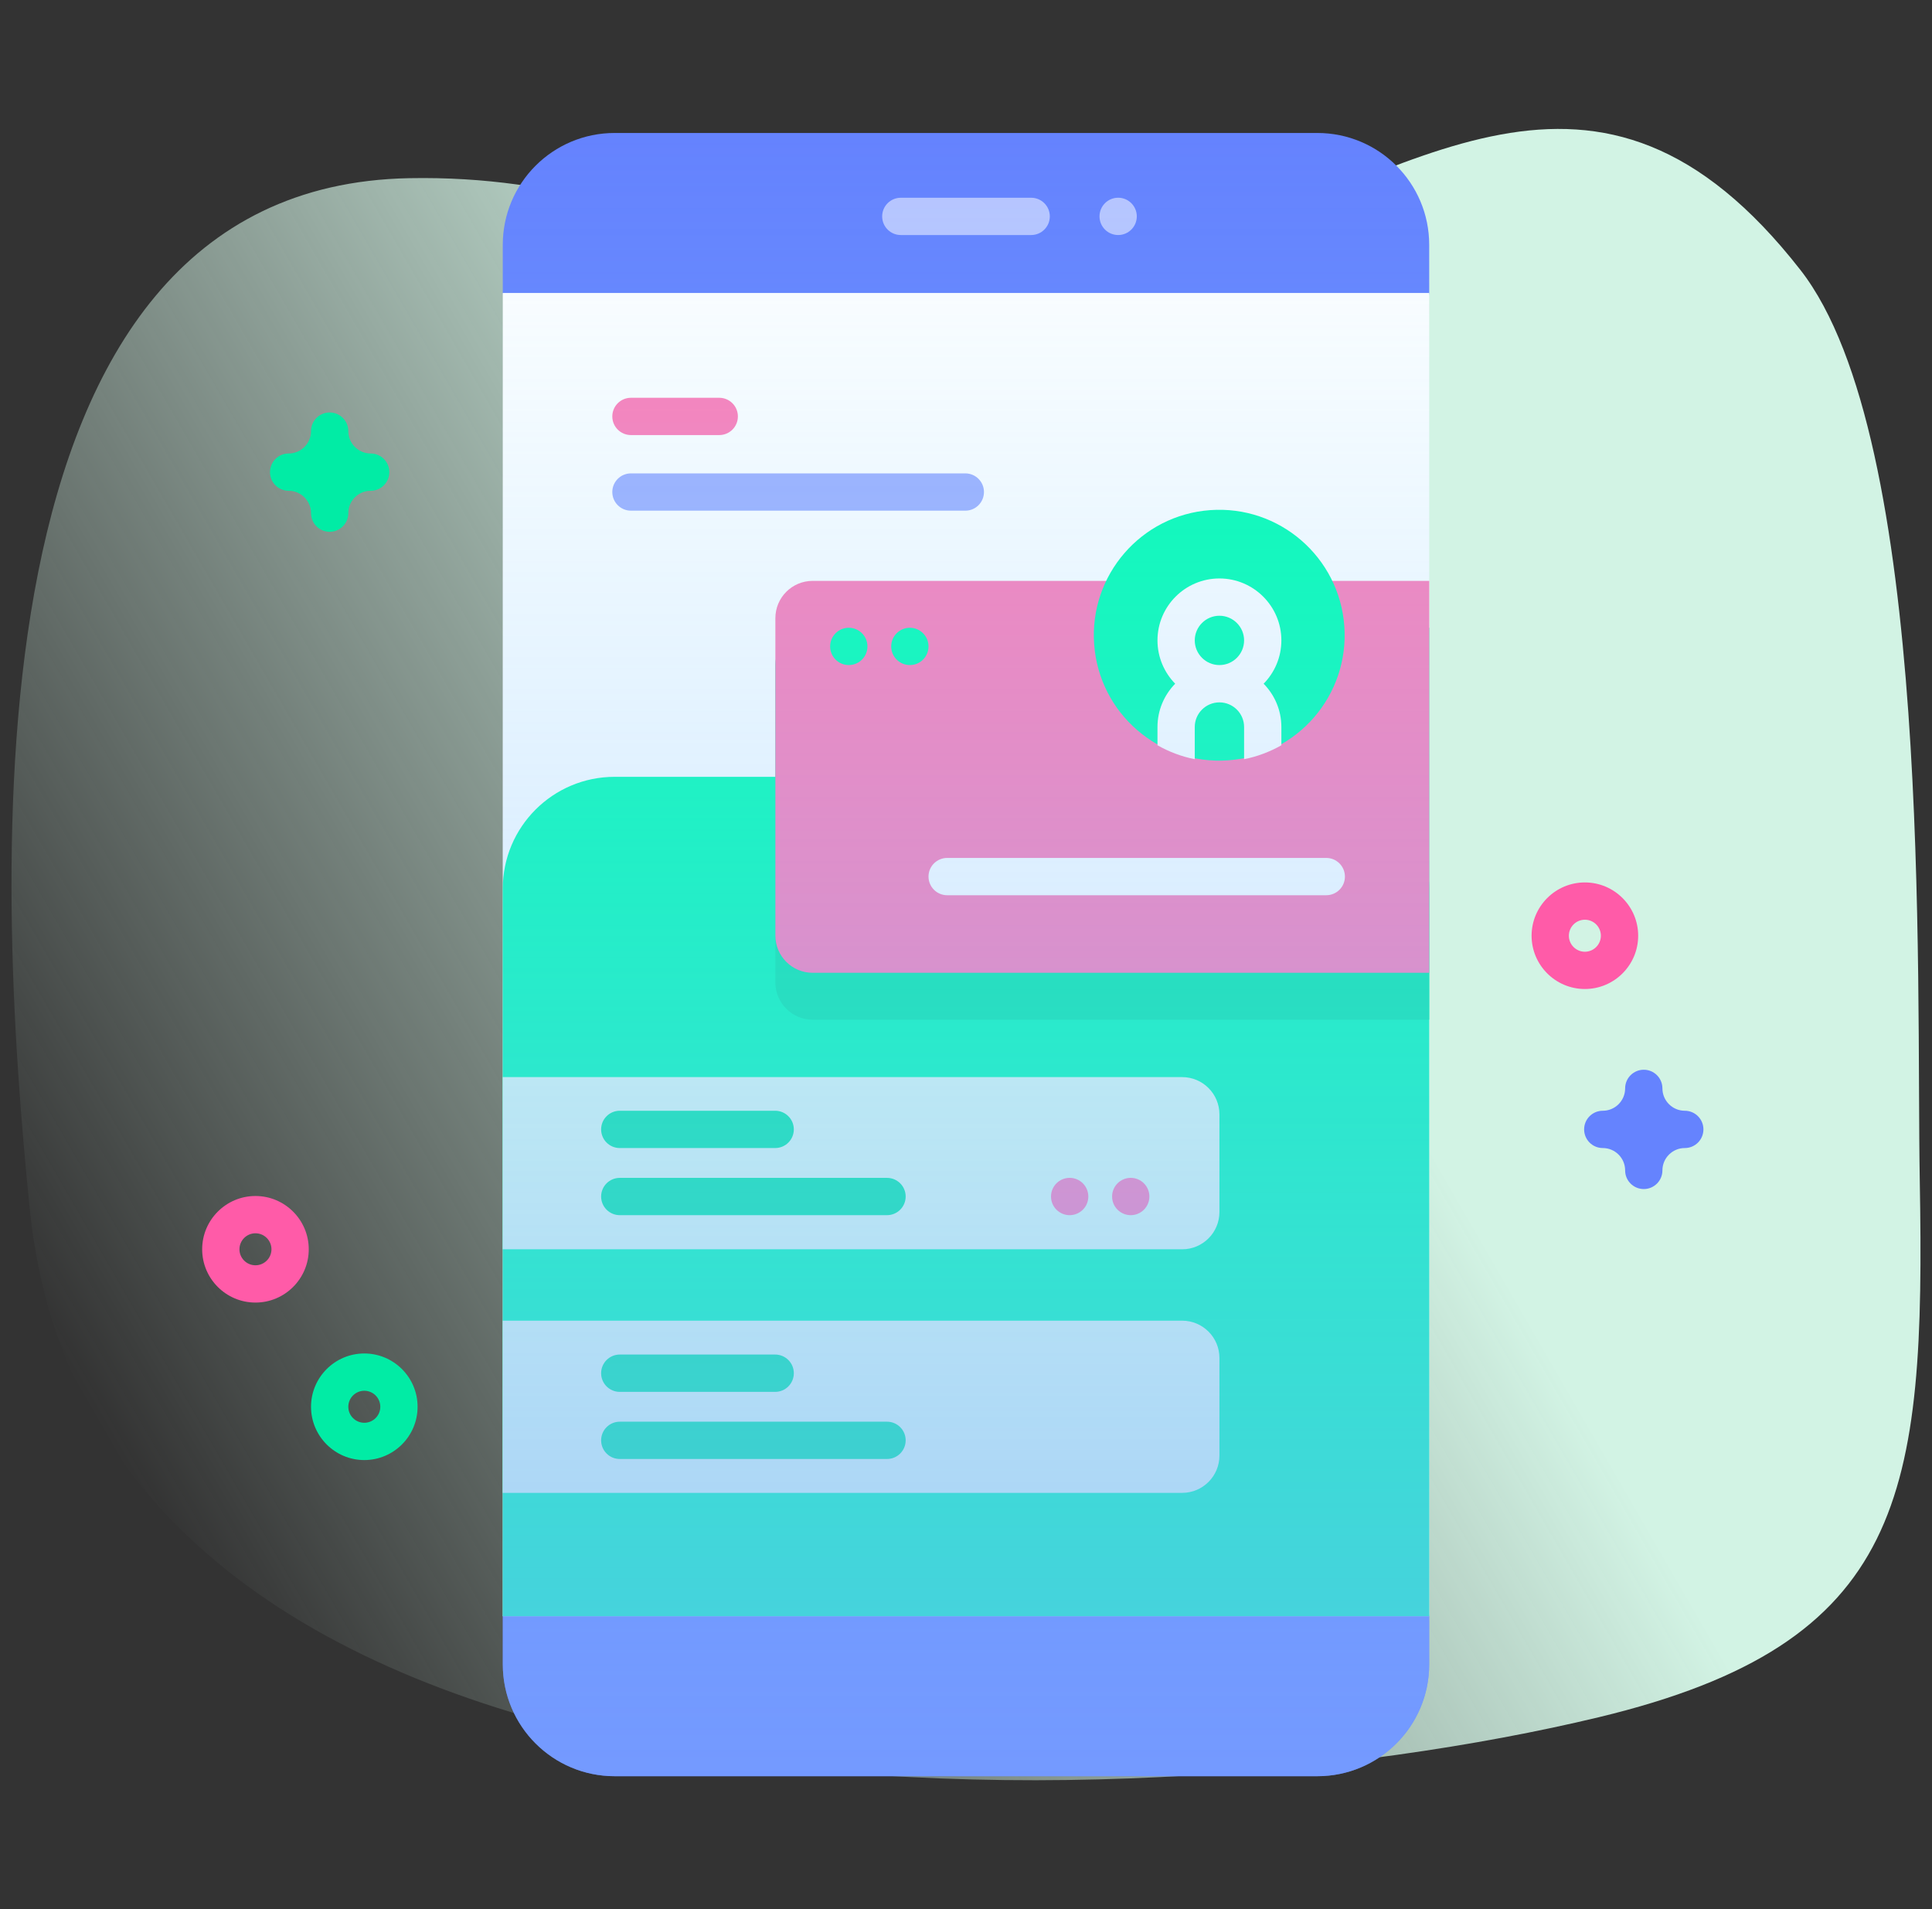
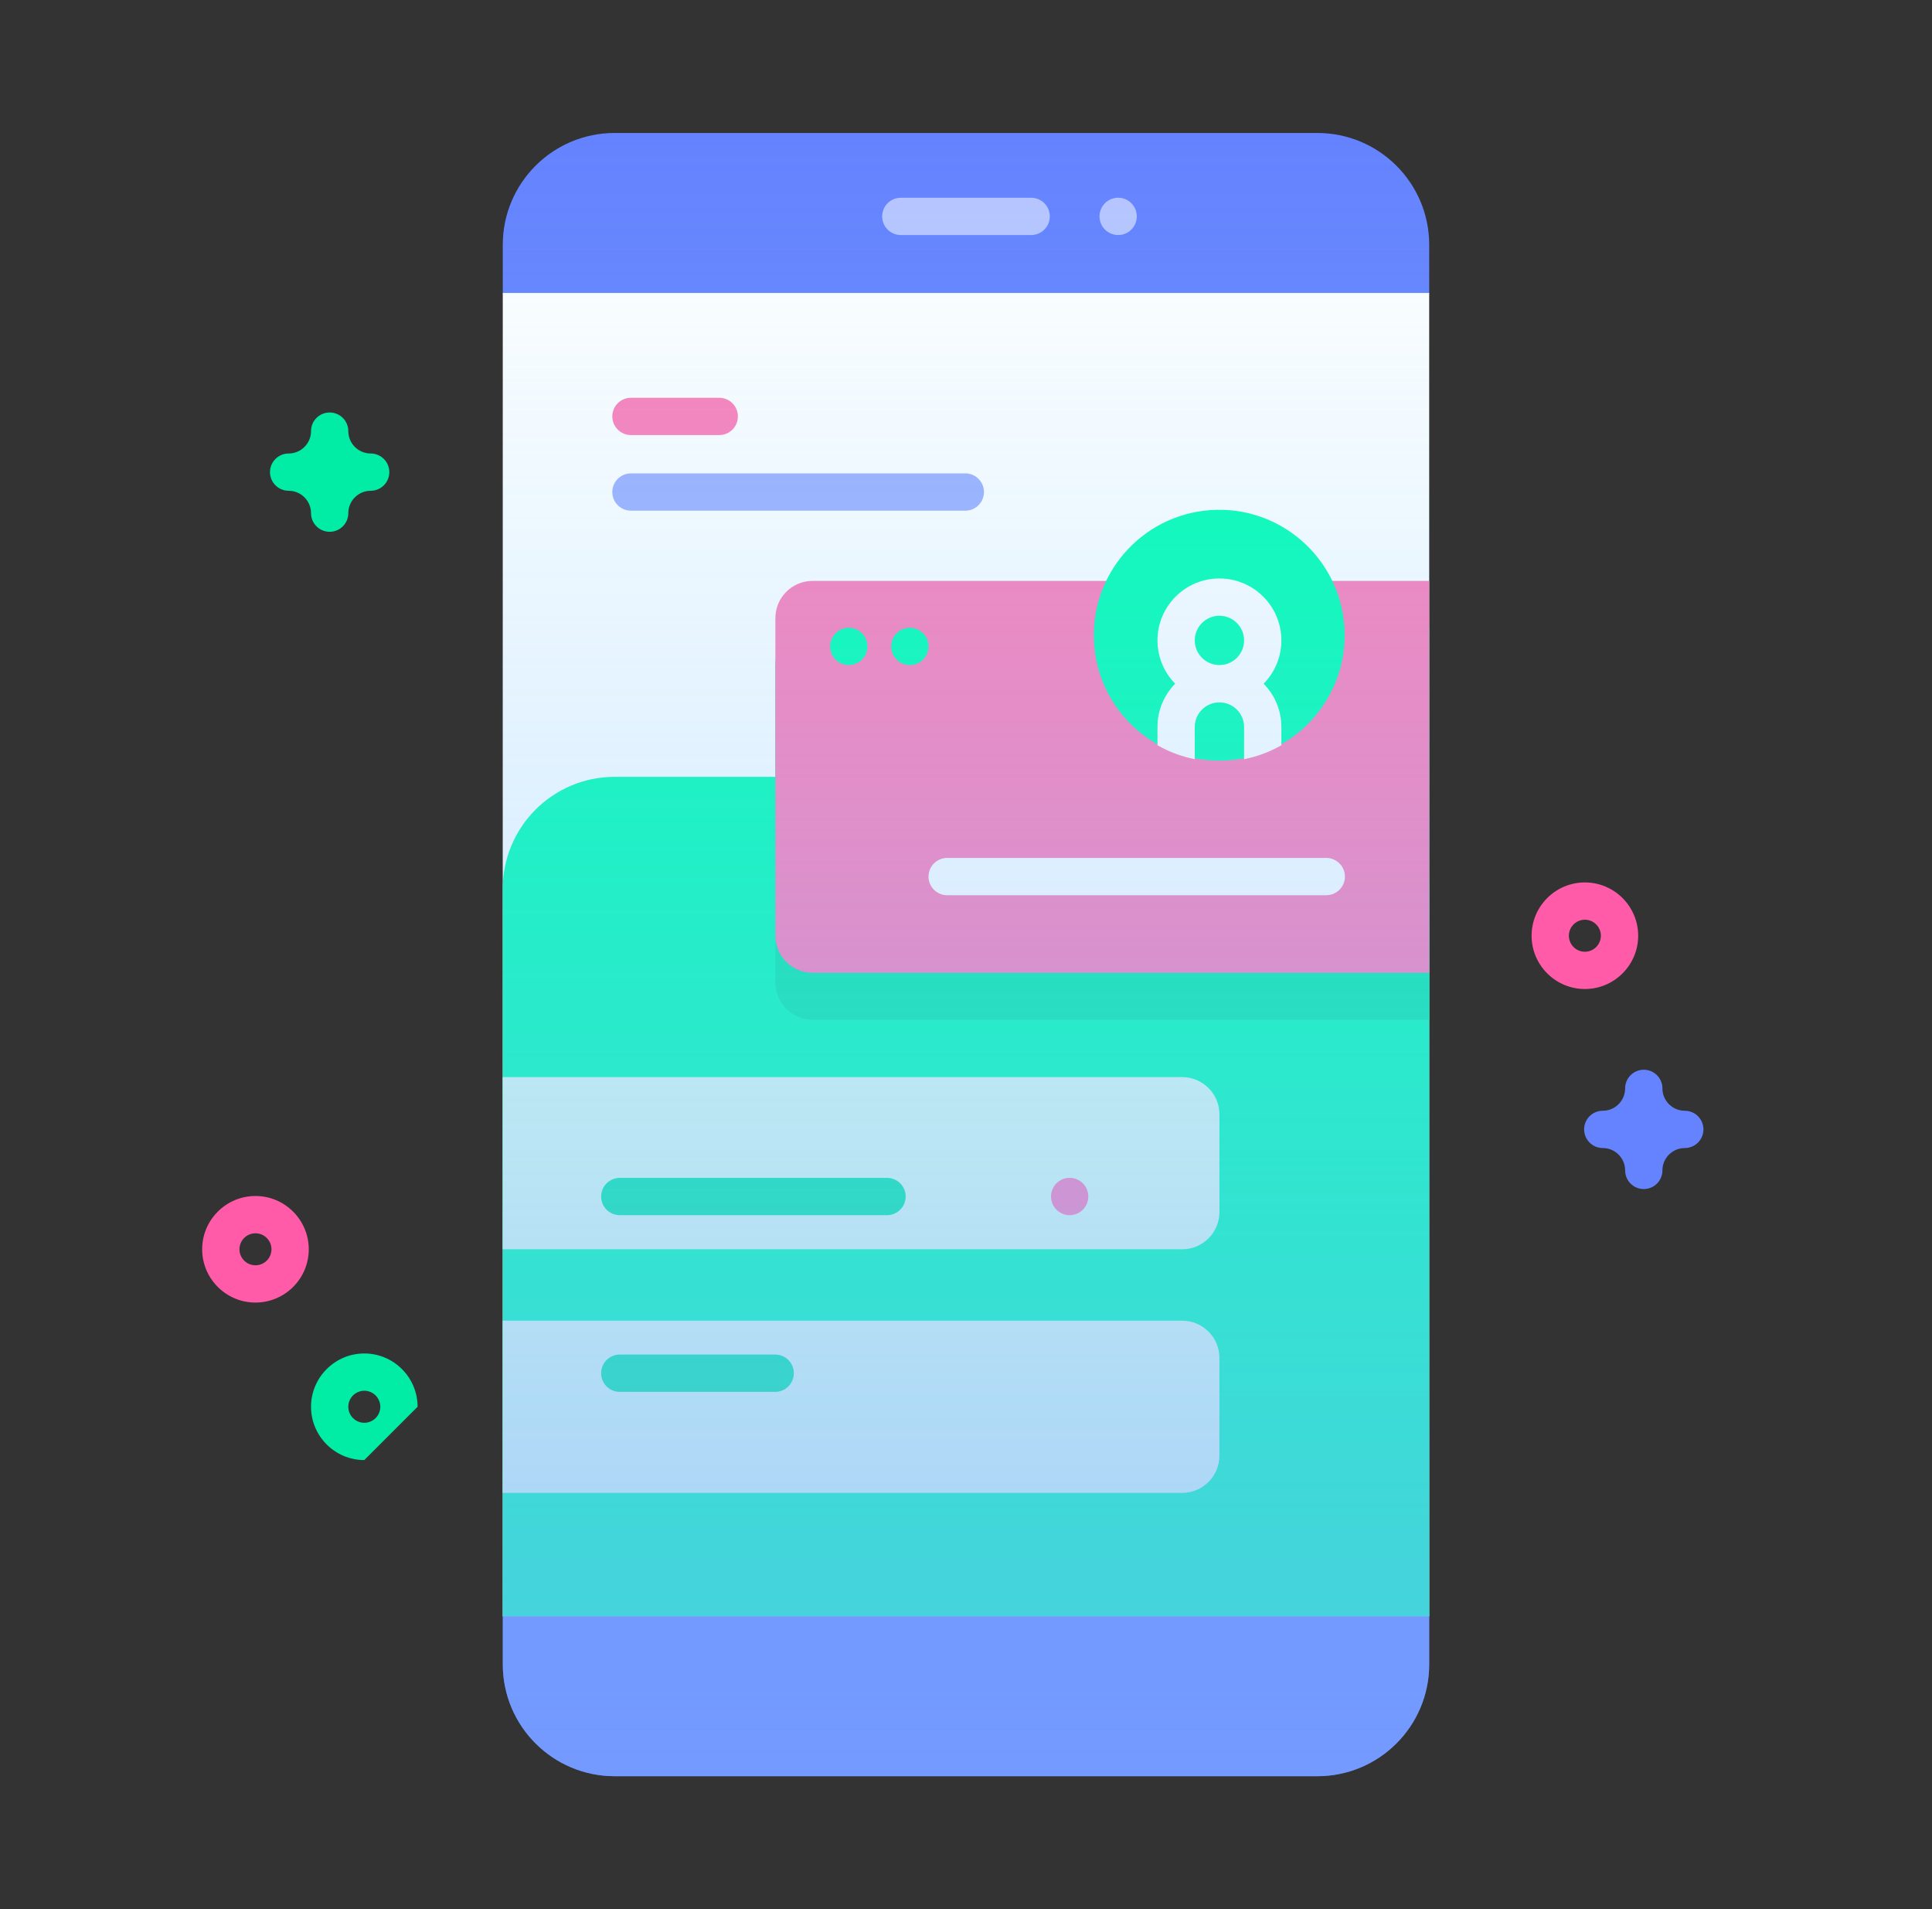
<svg xmlns="http://www.w3.org/2000/svg" width="84" height="83" viewBox="0 0 84 83" fill="none">
  <rect x="0" y="0" width="84" height="83" fill="#333333" stroke="none" />
  <g clip-path="url(#clip0_2017_2831)">
-     <path d="M1.294 52.565C4.122 80.589 48.697 79.661 69.51 74.655C82.879 71.44 83.71 65.014 83.468 51.311C83.313 42.479 84.027 19.096 78.28 11.737C69.454 0.432 61.546 7.522 50.615 11.212C36.595 15.945 31.132 7.495 17.792 7.746C-1.765 8.116 -0.166 38.102 1.294 52.565Z" fill="url(#paint0_linear_2017_2831)" />
    <path d="M57.275 77.219H26.724C24.038 77.219 21.86 75.042 21.86 72.356V70.263L26.622 42.292L21.86 12.737V10.644C21.86 7.958 24.038 5.781 26.724 5.781H57.275C59.961 5.781 62.139 7.958 62.139 10.644V12.737L58.477 42.997L62.139 70.263V72.356C62.139 75.042 59.961 77.219 57.275 77.219Z" fill="#6583FE" />
    <path d="M21.86 12.737H62.138V70.263H21.86V12.737Z" fill="white" />
    <path d="M62.138 38.635V70.263H21.86V38.635C21.86 35.95 24.038 33.772 26.724 33.772H57.275C59.961 33.772 62.138 35.949 62.138 38.635Z" fill="#02FFB3" />
    <path d="M62.139 44.331H35.333C34.438 44.331 33.712 43.605 33.712 42.71V28.913C33.712 28.018 34.438 27.292 35.333 27.292H62.139V44.331Z" fill="#01ECA5" />
    <path d="M51.398 54.312H21.86V46.826H51.398C52.293 46.826 53.019 47.552 53.019 48.447V52.691C53.019 53.586 52.293 54.312 51.398 54.312Z" fill="#DCFDEE" />
    <path d="M51.398 64.901H21.86V57.415H51.398C52.293 57.415 53.019 58.141 53.019 59.036V63.28C53.019 64.175 52.293 64.901 51.398 64.901Z" fill="#DCFDEE" />
    <path d="M62.139 42.292H35.333C34.438 42.292 33.712 41.566 33.712 40.671V26.874C33.712 25.978 34.438 25.253 35.333 25.253H62.139V42.292Z" fill="#FF7EB8" />
    <path d="M44.833 10.218H39.165C38.718 10.218 38.355 9.855 38.355 9.407C38.355 8.96 38.718 8.597 39.165 8.597H44.833C45.281 8.597 45.644 8.96 45.644 9.407C45.644 9.855 45.281 10.218 44.833 10.218Z" fill="#B7C5FF" />
    <path d="M49.426 9.407C49.426 9.855 49.063 10.218 48.616 10.218C48.168 10.218 47.805 9.855 47.805 9.407C47.805 8.959 48.168 8.596 48.616 8.596C49.063 8.596 49.426 8.959 49.426 9.407Z" fill="#B7C5FF" />
    <path d="M31.271 17.293H27.433C26.985 17.293 26.622 17.656 26.622 18.104C26.622 18.552 26.985 18.914 27.433 18.914H31.271C31.719 18.914 32.082 18.552 32.082 18.104C32.082 17.656 31.719 17.293 31.271 17.293Z" fill="#FF7EB8" />
-     <path d="M33.703 48.289H26.946C26.499 48.289 26.136 48.652 26.136 49.099C26.136 49.547 26.499 49.91 26.946 49.91H33.703C34.151 49.91 34.514 49.547 34.514 49.099C34.514 48.652 34.151 48.289 33.703 48.289Z" fill="#01ECA5" />
    <path d="M57.664 37.298H41.181C40.733 37.298 40.37 37.661 40.37 38.108C40.37 38.556 40.733 38.919 41.181 38.919H57.664C58.112 38.919 58.475 38.556 58.475 38.108C58.474 37.661 58.111 37.298 57.664 37.298Z" fill="white" />
    <path d="M38.566 51.207H26.946C26.499 51.207 26.136 51.57 26.136 52.017C26.136 52.465 26.499 52.828 26.946 52.828H38.566C39.014 52.828 39.377 52.465 39.377 52.017C39.377 51.57 39.014 51.207 38.566 51.207Z" fill="#01ECA5" />
    <path d="M33.703 58.888H26.946C26.499 58.888 26.136 59.251 26.136 59.699C26.136 60.147 26.499 60.51 26.946 60.51H33.703C34.151 60.51 34.514 60.147 34.514 59.699C34.514 59.251 34.151 58.888 33.703 58.888Z" fill="#01ECA5" />
-     <path d="M38.566 61.807H26.946C26.499 61.807 26.136 62.17 26.136 62.617C26.136 63.065 26.499 63.428 26.946 63.428H38.566C39.014 63.428 39.377 63.065 39.377 62.617C39.377 62.17 39.014 61.807 38.566 61.807Z" fill="#01ECA5" />
    <path d="M41.971 20.58H27.433C26.985 20.58 26.622 20.943 26.622 21.39C26.622 21.838 26.985 22.201 27.433 22.201H41.971C42.418 22.201 42.781 21.838 42.781 21.39C42.781 20.943 42.418 20.58 41.971 20.58Z" fill="#9FB0FE" />
-     <path d="M49.162 52.828C49.61 52.828 49.973 52.465 49.973 52.017C49.973 51.57 49.61 51.206 49.162 51.206C48.715 51.206 48.352 51.57 48.352 52.017C48.352 52.465 48.715 52.828 49.162 52.828Z" fill="#FF7EB8" />
    <path d="M46.507 52.828C46.955 52.828 47.318 52.465 47.318 52.017C47.318 51.57 46.955 51.206 46.507 51.206C46.059 51.206 45.696 51.57 45.696 52.017C45.696 52.465 46.059 52.828 46.507 52.828Z" fill="#FF7EB8" />
    <path d="M53.403 33.054C56.407 32.838 58.666 30.227 58.449 27.223C58.232 24.219 55.621 21.96 52.617 22.177C49.614 22.394 47.355 25.005 47.572 28.009C47.788 31.012 50.399 33.271 53.403 33.054Z" fill="#02FFB3" />
    <path d="M55.712 27.84C55.712 26.355 54.503 25.148 53.018 25.148C51.533 25.148 50.325 26.355 50.325 27.84C50.325 28.573 50.62 29.238 51.095 29.724C50.62 30.209 50.325 30.873 50.325 31.606V32.4C50.823 32.682 51.368 32.89 51.946 33.005V31.606C51.946 31.014 52.428 30.535 53.018 30.535C53.609 30.535 54.091 31.014 54.091 31.606V33.005C54.67 32.89 55.214 32.682 55.712 32.4V31.606C55.712 30.873 55.417 30.209 54.94 29.724C55.417 29.238 55.712 28.573 55.712 27.84ZM53.018 28.913C52.428 28.913 51.946 28.432 51.946 27.84C51.946 27.25 52.428 26.769 53.018 26.769C53.609 26.769 54.091 27.25 54.091 27.84C54.091 28.432 53.609 28.913 53.018 28.913Z" fill="white" />
    <path d="M40.37 28.103C40.37 28.55 40.007 28.913 39.559 28.913C39.111 28.913 38.748 28.55 38.748 28.103C38.748 27.655 39.111 27.292 39.559 27.292C40.007 27.292 40.37 27.655 40.37 28.103Z" fill="#02FFB3" />
    <path d="M36.904 28.913C37.352 28.913 37.715 28.55 37.715 28.103C37.715 27.655 37.352 27.292 36.904 27.292C36.456 27.292 36.093 27.655 36.093 28.103C36.093 28.55 36.456 28.913 36.904 28.913Z" fill="#02FFB3" />
    <path d="M68.908 42.996C67.63 42.996 66.591 41.957 66.591 40.68C66.591 39.402 67.63 38.363 68.908 38.363C70.185 38.363 71.225 39.402 71.225 40.68C71.225 41.957 70.185 42.996 68.908 42.996ZM68.908 39.984C68.524 39.984 68.212 40.296 68.212 40.68C68.212 41.063 68.524 41.376 68.908 41.376C69.291 41.376 69.603 41.063 69.603 40.68C69.603 40.296 69.291 39.984 68.908 39.984Z" fill="#FF5BA8" />
    <path d="M11.107 56.628C9.829 56.628 8.79 55.589 8.79 54.312C8.79 53.034 9.829 51.995 11.107 51.995C12.384 51.995 13.424 53.034 13.424 54.312C13.424 55.589 12.384 56.628 11.107 56.628ZM11.107 53.616C10.723 53.616 10.411 53.928 10.411 54.312C10.411 54.695 10.723 55.007 11.107 55.007C11.491 55.007 11.803 54.695 11.803 54.312C11.803 53.928 11.491 53.616 11.107 53.616Z" fill="#FF5BA8" />
-     <path d="M15.839 63.475C14.562 63.475 13.523 62.435 13.523 61.158C13.523 59.88 14.562 58.841 15.839 58.841C17.117 58.841 18.156 59.88 18.156 61.158C18.156 62.435 17.117 63.475 15.839 63.475ZM15.839 60.462C15.456 60.462 15.144 60.774 15.144 61.158C15.144 61.542 15.456 61.854 15.839 61.854C16.223 61.854 16.535 61.542 16.535 61.158C16.535 60.774 16.223 60.462 15.839 60.462Z" fill="#01ECA5" />
+     <path d="M15.839 63.475C14.562 63.475 13.523 62.435 13.523 61.158C13.523 59.88 14.562 58.841 15.839 58.841C17.117 58.841 18.156 59.88 18.156 61.158ZM15.839 60.462C15.456 60.462 15.144 60.774 15.144 61.158C15.144 61.542 15.456 61.854 15.839 61.854C16.223 61.854 16.535 61.542 16.535 61.158C16.535 60.774 16.223 60.462 15.839 60.462Z" fill="#01ECA5" />
    <path d="M14.333 23.119C13.885 23.119 13.523 22.756 13.523 22.309C13.523 21.772 13.086 21.336 12.55 21.336C12.102 21.336 11.739 20.973 11.739 20.526C11.739 20.078 12.102 19.715 12.55 19.715C13.086 19.715 13.523 19.279 13.523 18.742C13.523 18.295 13.885 17.932 14.333 17.932C14.781 17.932 15.144 18.295 15.144 18.742C15.144 19.279 15.58 19.715 16.116 19.715C16.564 19.715 16.927 20.078 16.927 20.526C16.927 20.973 16.564 21.336 16.116 21.336C15.58 21.336 15.144 21.772 15.144 22.309C15.144 22.756 14.781 23.119 14.333 23.119Z" fill="#01ECA5" />
    <path d="M71.469 51.693C71.021 51.693 70.658 51.33 70.658 50.883C70.658 50.346 70.222 49.91 69.686 49.91C69.238 49.91 68.875 49.547 68.875 49.099C68.875 48.652 69.238 48.289 69.686 48.289C70.222 48.289 70.658 47.853 70.658 47.316C70.658 46.869 71.021 46.506 71.469 46.506C71.916 46.506 72.279 46.869 72.279 47.316C72.279 47.853 72.716 48.289 73.252 48.289C73.7 48.289 74.062 48.652 74.062 49.099C74.062 49.547 73.7 49.91 73.252 49.91C72.716 49.91 72.279 50.346 72.279 50.883C72.279 51.33 71.916 51.693 71.469 51.693Z" fill="#6583FE" />
    <path d="M57.276 77.219H26.725C24.039 77.219 21.861 75.042 21.861 72.356V10.644C21.861 7.958 24.039 5.781 26.725 5.781H57.276C59.962 5.781 62.14 7.958 62.14 10.644V72.356C62.14 75.042 59.962 77.219 57.276 77.219Z" fill="url(#paint1_linear_2017_2831)" />
  </g>
  <defs>
    <linearGradient id="paint0_linear_2017_2831" x1="4.971" y1="63.13" x2="82.289" y2="18.49" gradientUnits="userSpaceOnUse">
      <stop stop-color="#DCFDEE" stop-opacity="0" />
      <stop offset="0.629" stop-color="#D2F3E4" />
    </linearGradient>
    <linearGradient id="paint1_linear_2017_2831" x1="42.001" y1="5.781" x2="42.001" y2="77.219" gradientUnits="userSpaceOnUse">
      <stop offset="0.003" stop-color="#7ED6FF" stop-opacity="0" />
      <stop offset="1" stop-color="#7EA9FF" stop-opacity="0.6" />
    </linearGradient>
    <clipPath id="clip0_2017_2831">
      <rect width="83" height="83" fill="white" transform="translate(0.5)" />
    </clipPath>
  </defs>
</svg>